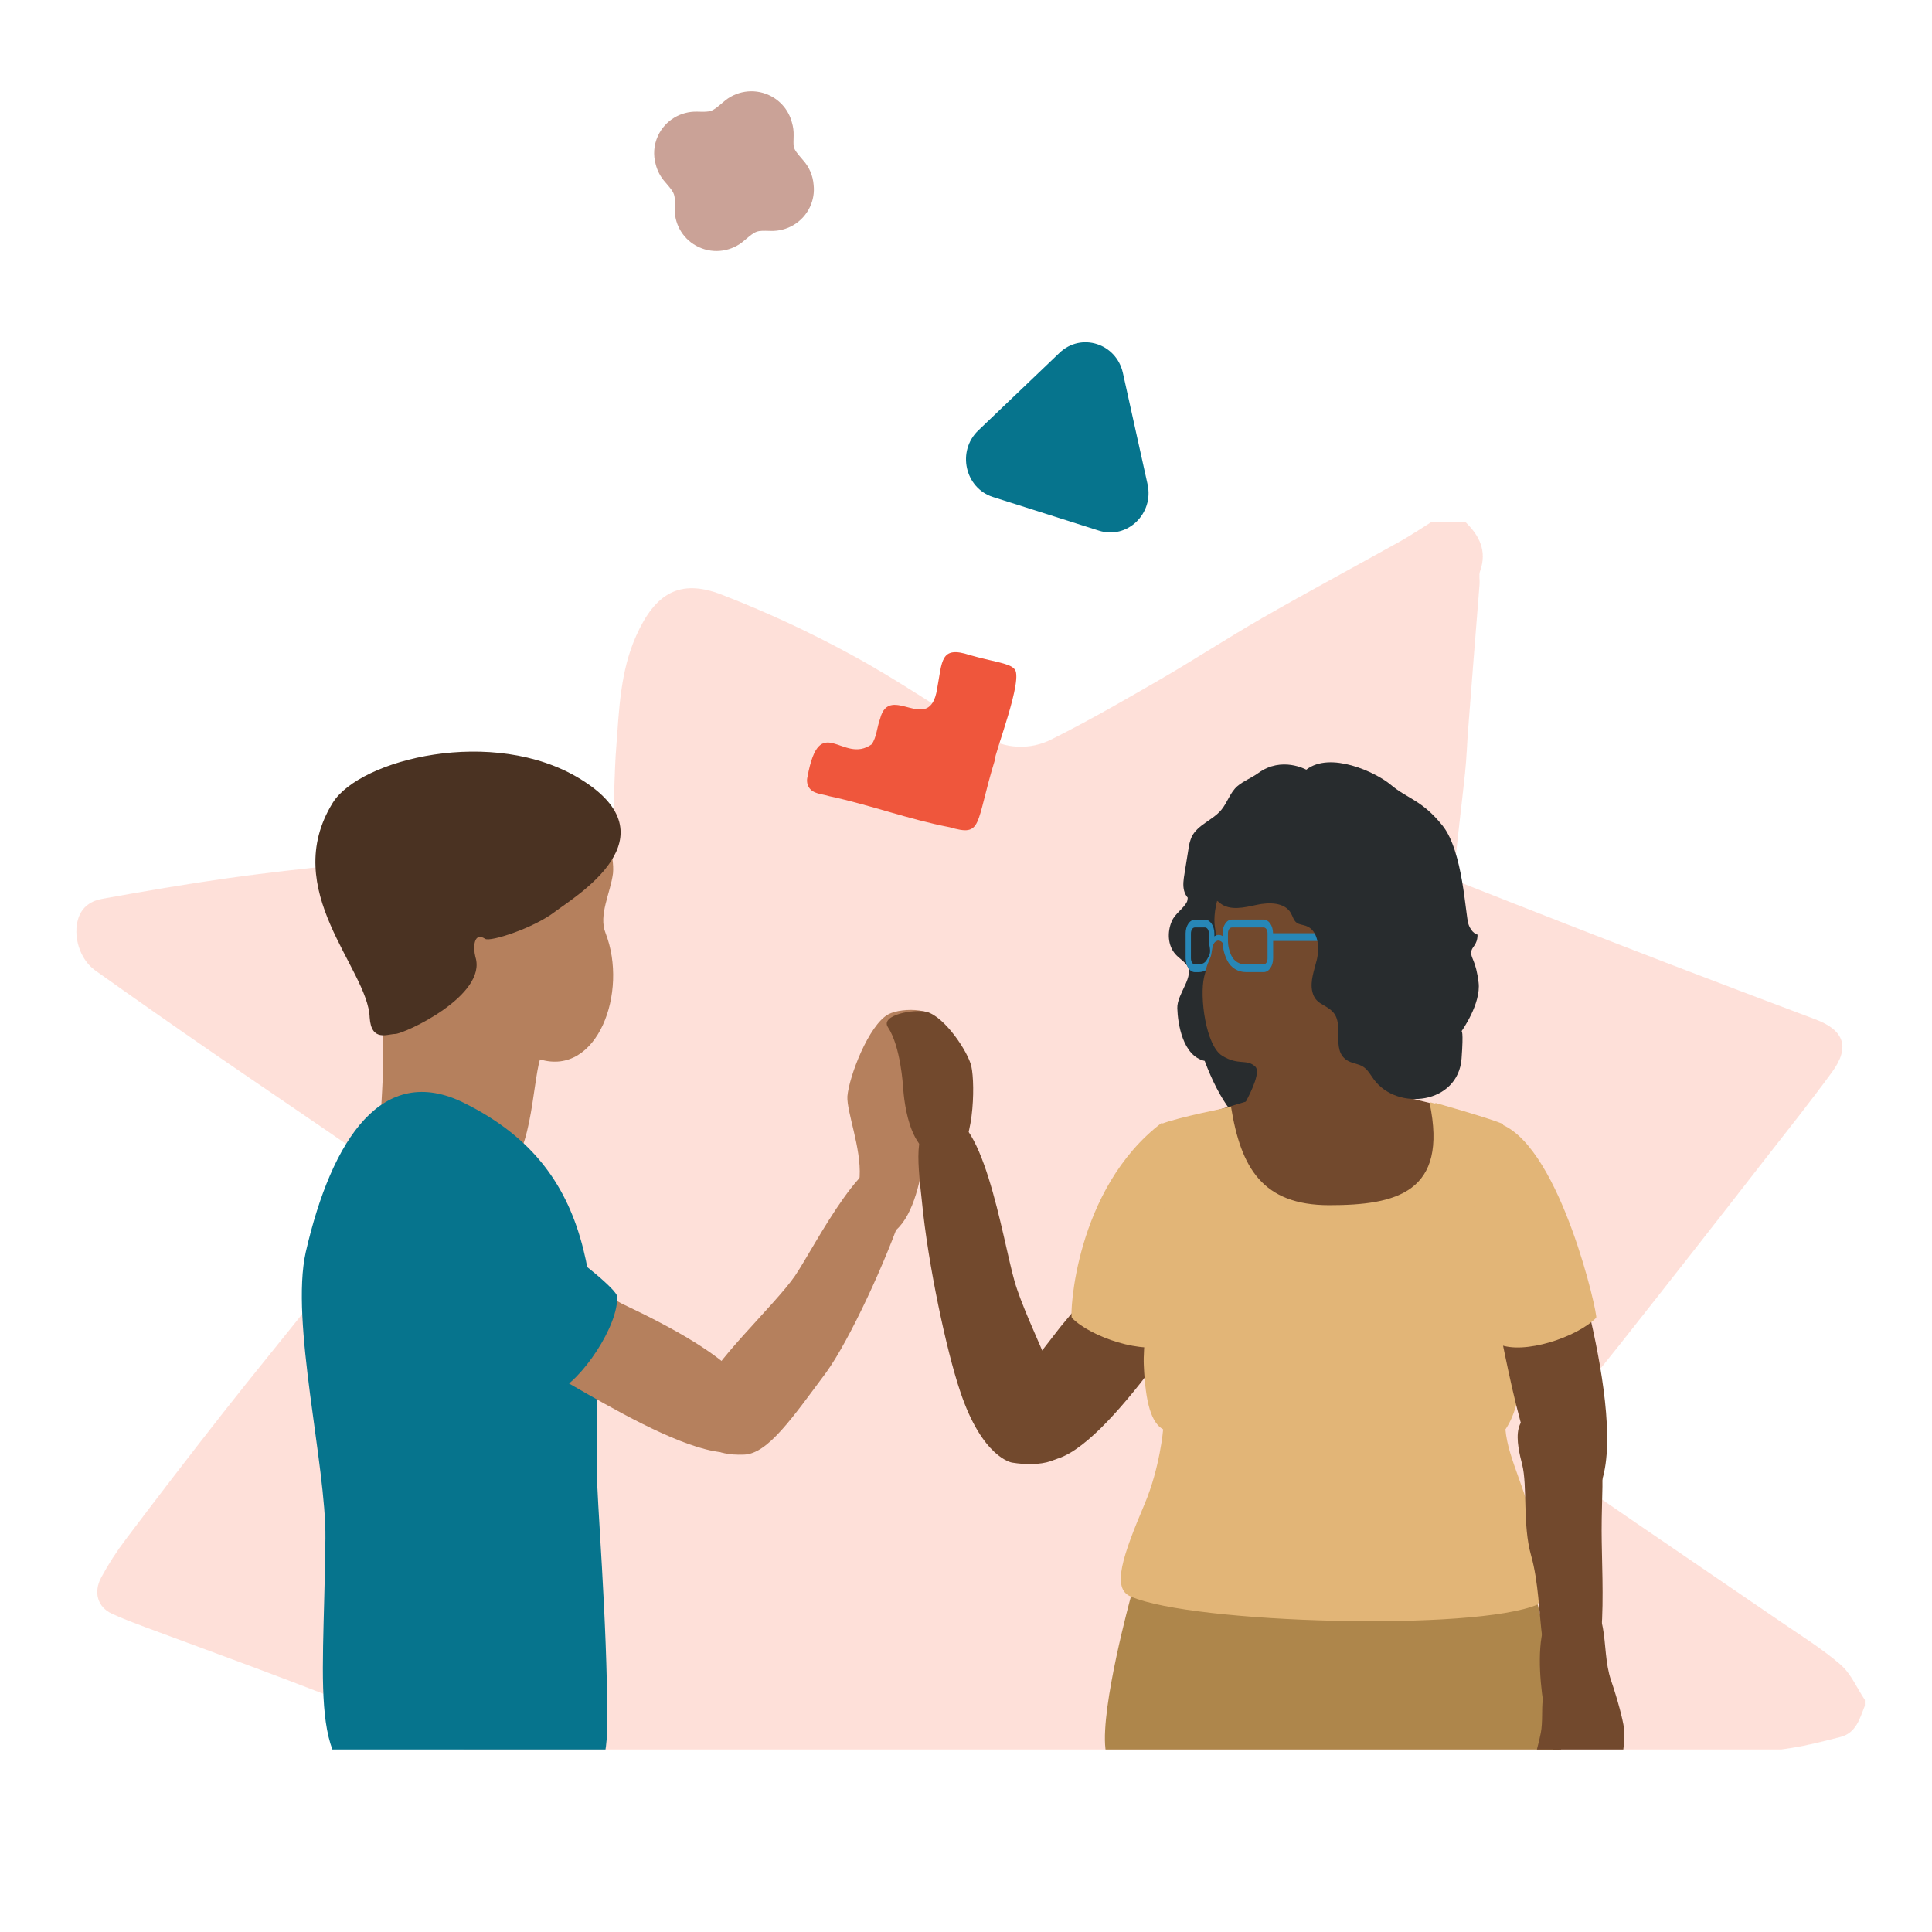
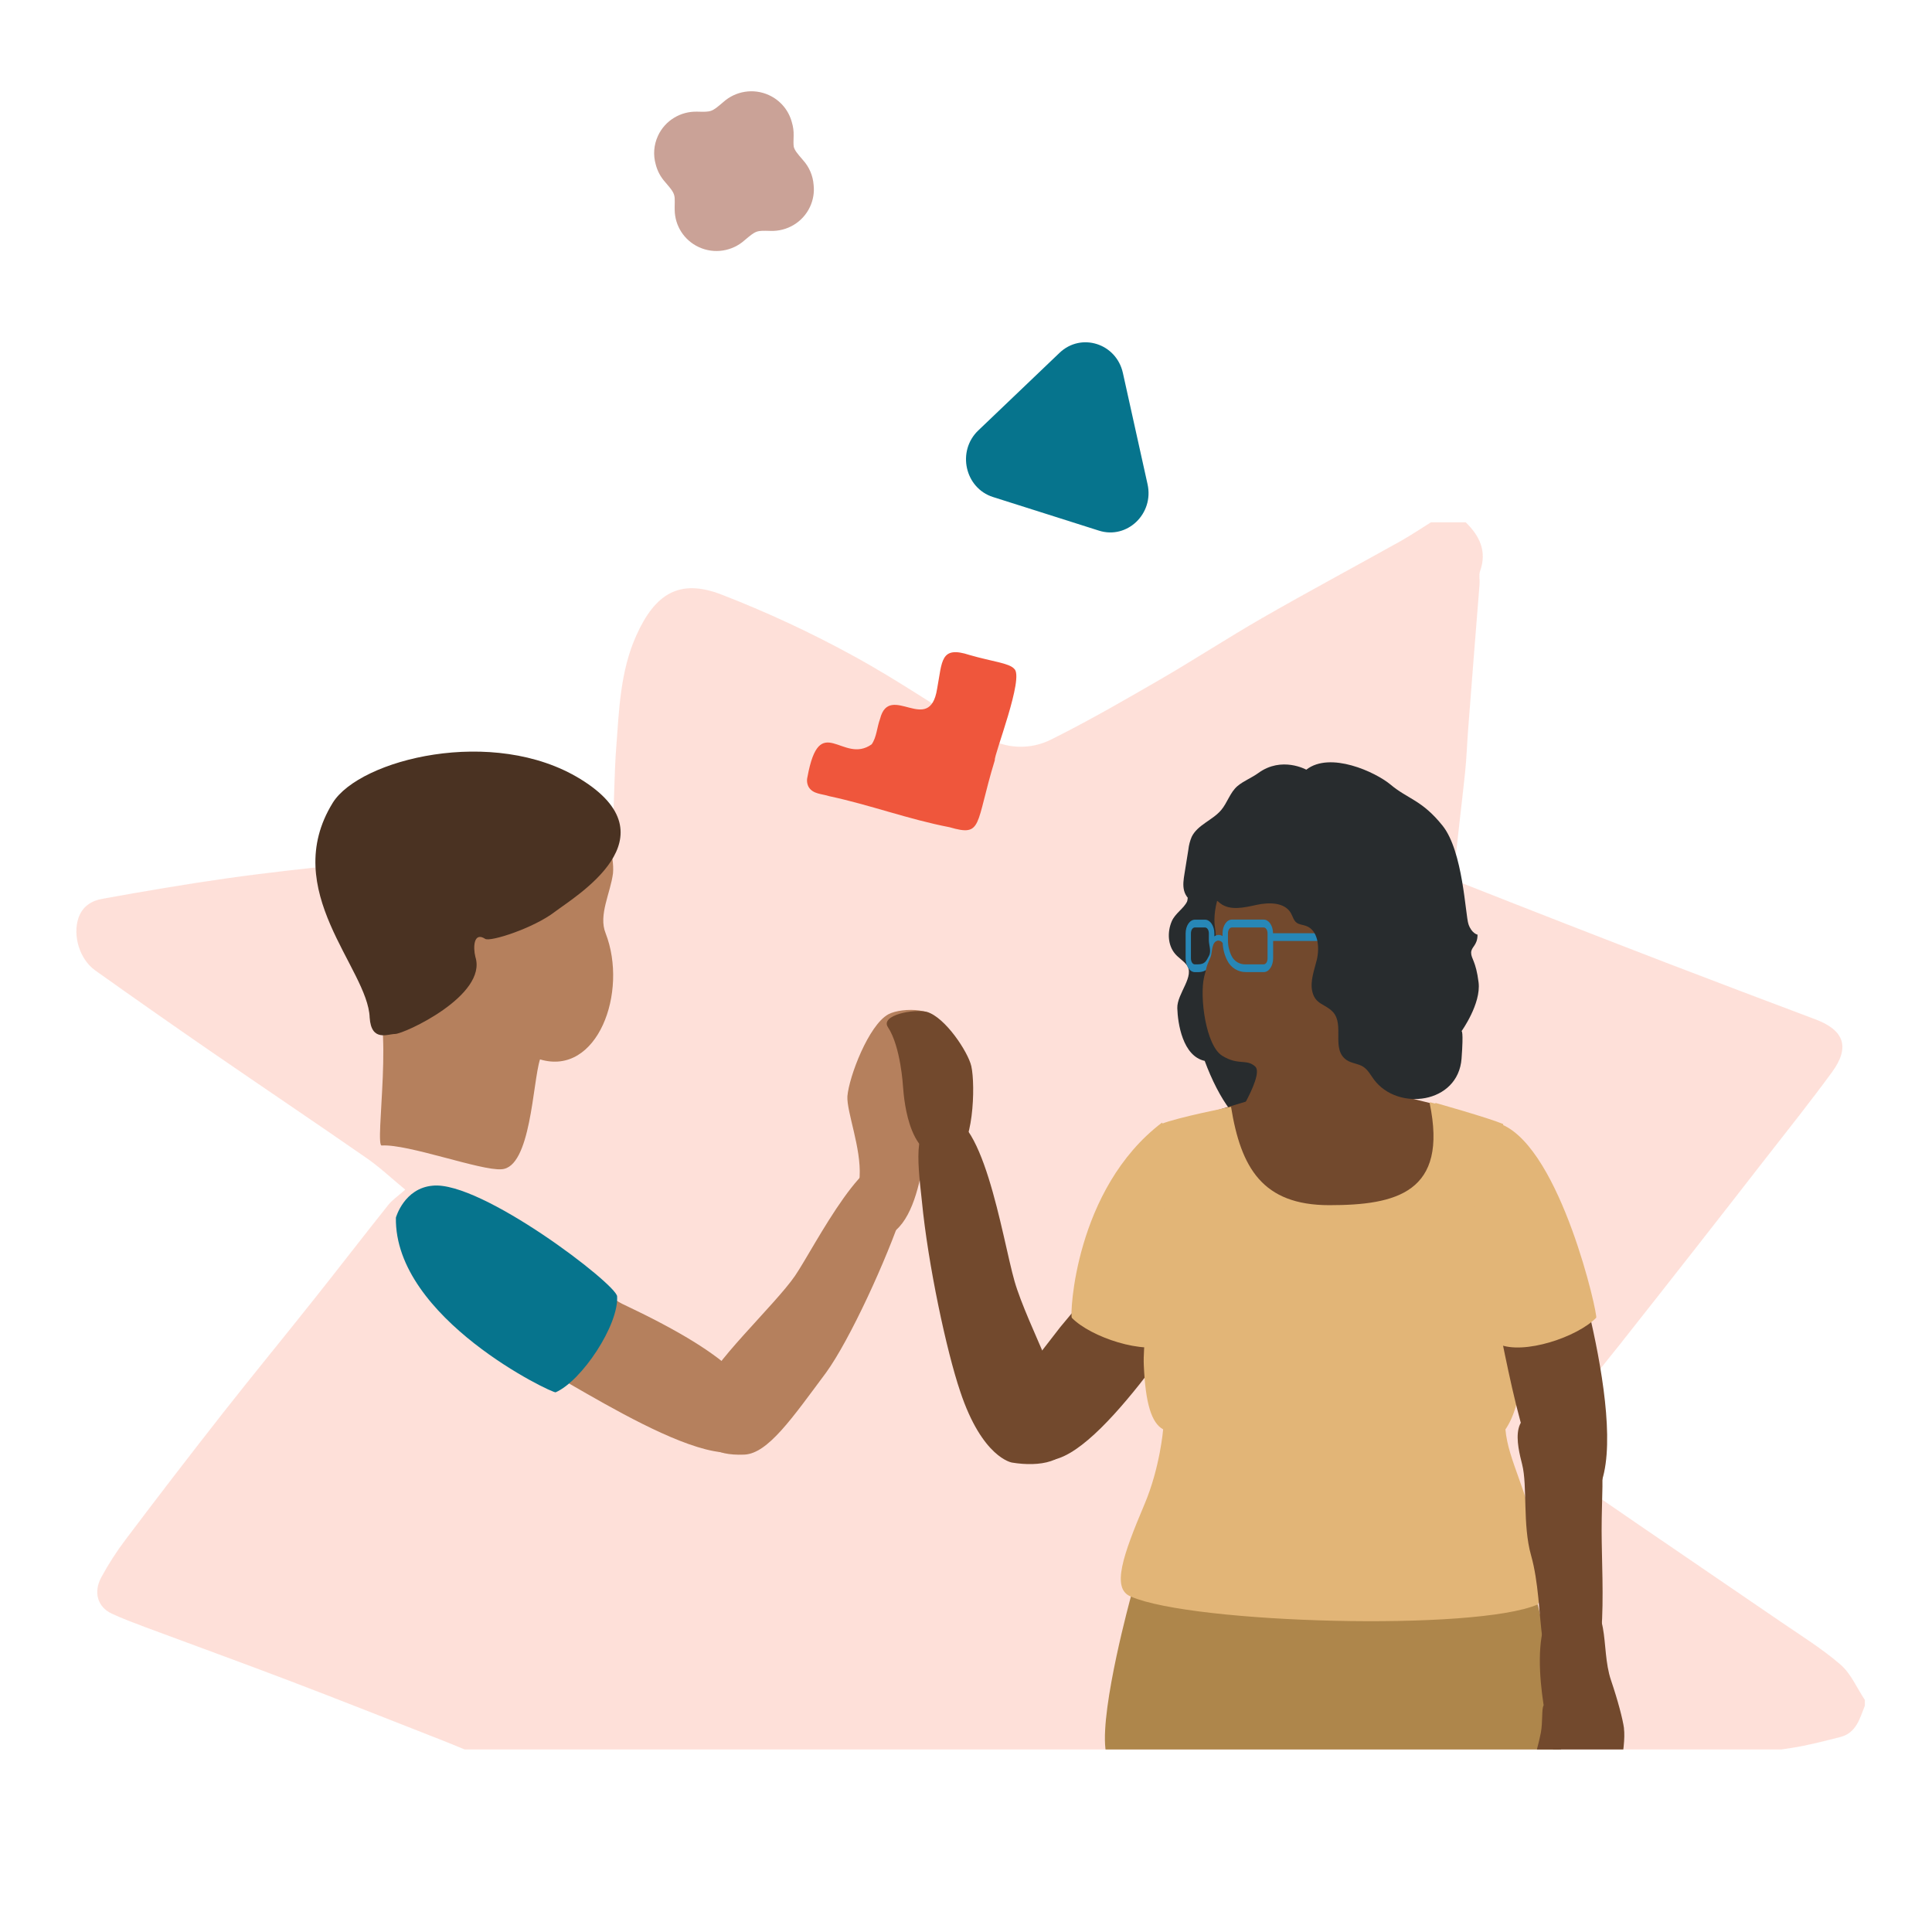
<svg xmlns="http://www.w3.org/2000/svg" width="254" height="254" viewBox="0 0 254 254" fill="none">
  <path d="M137.516 67.552L144.48 69.763C148.182 70.94 151.732 67.547 150.869 63.66L149.247 56.346L147.626 49.032C146.763 45.144 142.136 43.674 139.296 46.388L133.954 51.491L128.612 56.593C125.772 59.307 126.85 64.167 130.551 65.344L137.516 67.552Z" fill="#06748D" />
  <g clip-path="url(#clip0_12759_9692)">
    <path opacity="0.5" d="M192.7 68.666H188.128C186.797 69.495 185.495 70.377 184.128 71.144C178.081 74.519 171.978 77.791 165.97 81.235C161.44 83.842 157.044 86.711 152.522 89.333C147.83 92.051 143.122 94.766 138.272 97.188C136.9 97.895 135.368 98.233 133.826 98.168C132.285 98.103 130.787 97.637 129.48 96.816C123.689 93.319 118.107 89.453 112.175 86.222C106.579 83.154 100.787 80.46 94.835 78.158C89.389 76.071 86.156 77.958 83.641 83.576C81.562 88.219 81.394 93.226 81.023 98.177C80.778 101.306 80.778 104.453 80.608 107.586C80.454 110.294 80.204 110.394 77.472 110.545C74.6 110.707 71.735 111.012 68.873 111.315C64.426 111.784 59.988 112.342 55.539 112.782C52.298 113.107 49.04 113.236 45.802 113.581C40.476 114.148 35.147 114.724 29.845 115.472C24.37 116.244 18.914 117.183 13.482 118.16C12.071 118.405 10.816 119.138 10.296 120.738C9.563 122.994 10.437 126.093 12.518 127.581C17.49 131.12 22.489 134.622 27.515 138.089C34.4 142.833 41.34 147.495 48.21 152.263C49.919 153.448 51.446 154.895 53.28 156.403C52.33 157.249 51.57 157.752 51.031 158.431C47.763 162.532 44.566 166.686 41.303 170.792C37.335 175.787 33.283 180.714 29.337 185.733C25.024 191.229 20.759 196.773 16.543 202.366C15.341 203.95 14.261 205.624 13.314 207.373C12.247 209.348 12.848 211.283 14.679 212.136C16.118 212.81 17.61 213.358 19.107 213.925C25.415 216.278 31.747 218.568 38.041 220.965C44.683 223.497 51.294 226.114 57.913 228.712C59.957 229.514 61.979 230.376 63.708 231.087C63.359 234.347 63.024 237.197 62.755 240.029C62.233 245.55 61.693 251.07 61.263 256.598C60.924 260.963 60.97 265.369 60.404 269.697C59.988 272.874 59.818 275.728 62.286 278.142H66.467C66.558 277.993 66.612 277.778 66.746 277.705C72.348 274.643 78.002 271.671 83.553 268.521C89.043 265.405 94.435 262.119 99.866 258.898C104.565 256.109 109.19 253.194 113.967 250.547C118.136 248.235 122.38 247.512 126.688 250.601C136.039 257.304 146.089 262.82 156.649 267.358C159.04 268.387 161.804 269.218 164.342 269.083C168.461 268.866 170.525 265.777 171.753 262.05C173.334 257.258 173.556 252.275 173.951 247.329C174.196 244.269 174.164 241.19 174.406 238.13C174.454 237.497 175.099 236.452 175.58 236.383C179.29 235.865 183.024 235.516 186.756 235.161C189.864 234.873 192.986 234.721 196.089 234.399C200.424 233.947 204.744 233.343 209.079 232.893C212.31 232.559 215.568 232.475 218.792 232.087C224.355 231.417 229.906 230.648 235.447 229.814C237.645 229.484 239.789 228.908 241.941 228.367C244.046 227.837 244.498 225.941 245.172 224.252V223.492C244.129 221.928 243.357 220.056 241.997 218.868C239.594 216.782 236.847 215.083 234.209 213.275C225.906 207.581 217.563 201.938 209.275 196.22C206.786 194.509 204.427 192.6 201.948 190.733C202.395 190 202.656 189.428 203.037 188.959C206.349 184.868 209.736 180.836 212.999 176.708C219.381 168.634 225.731 160.531 232.048 152.4C235.01 148.605 238.014 144.837 240.854 140.953C243.257 137.667 242.459 135.43 238.656 134.008C232.222 131.592 225.795 129.154 219.375 126.694C210.322 123.209 201.286 119.687 192.268 116.127C191.764 115.927 191.161 115.047 191.208 114.536C191.598 110.225 192.158 105.927 192.609 101.621C192.812 99.693 192.871 97.75 193.022 95.817C193.511 89.463 194.01 83.117 194.519 76.78C194.563 76.213 194.402 75.59 194.588 75.084C195.516 72.459 194.522 70.453 192.7 68.666Z" fill="#FEC3B4" />
    <path d="M48.817 130.653C45.908 127.42 44.291 123.432 43.859 118.366C42.999 108.016 50.109 102.625 61.743 101.87C70.469 101.333 75.419 101.87 79.082 108.339C79.622 109.316 80.806 112.542 80.591 114.808C80.267 117.395 78.653 120.306 79.615 122.677C82.631 130.438 78.538 141.543 70.996 139.277C70.019 142.295 69.812 153.507 65.931 153.722C63.245 153.94 53.652 150.382 50.204 150.597C49.139 150.919 52.048 132.918 48.817 130.653Z" fill="#B5805D" />
-     <path d="M78.443 192.747C78.443 197.168 79.842 212.798 79.842 226.488C79.842 238.463 73.378 240.934 51.293 236.083C40.304 233.605 42.568 224.108 42.782 202.234C42.89 192.64 38.142 173.774 40.199 164.612C43.645 149.627 50.324 139.71 60.989 144.991C79.52 154.155 78.443 170.971 78.443 192.747Z" fill="#06748D" />
    <path d="M51.941 135.936C50.964 135.936 48.817 137.014 48.6 133.781C48.385 127.312 36.633 117.07 43.752 105.536C47.308 99.822 64.867 95.404 76.287 102.41C88.783 110.064 75.642 117.826 72.948 119.874C70.147 122.029 64.437 123.862 63.79 123.432C62.283 122.454 62.176 124.509 62.498 125.802C64.115 130.871 53.125 135.936 51.941 135.936Z" fill="#4A3222" />
    <path d="M97.834 191.239C100.957 191.129 104.183 186.386 108.606 180.457C111.73 176.146 116.577 165.582 118.734 159.113C119.593 156.525 119.271 154.37 118.194 153.185C114.423 149.089 107.097 163.964 104.518 167.737C101.939 171.51 92.991 179.812 92.774 182.505C92.769 185.093 89.635 191.562 97.834 191.239Z" fill="#B5805D" />
    <path d="M69.284 178.95C64.114 177.439 51.078 166.012 53.447 160.299C58.295 148.764 77.688 169.463 81.776 171.403C96.644 178.409 101.381 183.378 99.228 188.974C96.324 196.628 72.733 179.92 69.284 178.95Z" fill="#B5805D" />
    <path d="M111.407 144.128C111.622 141.542 114.208 134.751 116.794 133.348C118.623 132.371 123.796 132.486 122.826 134.859C121.317 138.632 121.849 145.746 121.849 145.746C121.957 148.334 121.417 163.642 114.63 162.671C113.446 162.456 112.691 158.251 113.016 154.692C113.238 150.919 111.299 146.178 111.407 144.128Z" fill="#B5805D" />
    <path d="M52.047 160.084C52.047 160.084 53.124 156.203 56.895 155.88C63.245 155.233 81.026 168.815 81.134 170.433C81.351 174.206 76.493 181.535 73.055 183.045C72.733 183.26 51.833 173.343 52.047 160.084Z" fill="#06748D" />
    <path d="M127.698 140.164C127.271 138.309 124.279 133.744 121.854 133.031C120.145 132.603 115.722 133.459 116.726 135.027C118.435 137.596 118.721 142.877 118.721 142.877C118.865 144.732 119.578 153.576 125.422 151.865C127.977 151.151 128.27 142.733 127.698 140.164Z" fill="#72492D" />
    <path d="M133.05 192.285C133.05 192.285 129.142 191.699 126.229 182.906C124.444 177.63 122.009 166.288 121.198 157.894C120.549 152.029 120.06 147.732 123.64 146.755C129.16 145.191 131.758 162.779 133.382 168.446C135.006 174.113 141.336 185.643 140.85 188.974C140.518 192.285 136.62 192.872 133.05 192.285Z" fill="#72492D" />
    <path d="M159.058 169.607C162.36 166.884 164.16 161.982 164.16 161.982C166.018 159.815 165.427 153.219 162.88 151.474L160.941 150.496C160.439 150.424 159.948 150.287 159.481 150.088C160.062 150.438 159.837 150.088 159.151 150.511C158.628 150.887 158.125 151.291 157.644 151.721C156.292 153.007 155.066 154.418 153.981 155.936C153.275 156.897 152.516 157.979 151.783 159.059L151.422 160.017C151.378 160.137 150.716 160.978 149.519 162.302C149.234 162.605 149.102 162.965 148.814 163.265C148.563 163.6 148.274 163.904 147.951 164.169C144.435 168.441 139.404 174.46 139.404 174.46L136.376 178.37C134.517 180.538 131.855 190.689 137.069 191.926C143.807 193.316 156.934 171.54 159.058 169.607Z" fill="#72492D" />
    <path d="M152.763 147.593C154.026 149.372 155.124 151.261 156.045 153.238C158.59 158.688 155.21 176.09 153.725 176.733C150.428 178.16 143.388 175.799 140.911 173.253C140.645 172.979 141.275 156.32 152.763 147.593Z" fill="#E2B577" />
    <path d="M154.047 121.13C153.451 122.525 153.514 124.277 154.508 125.421C154.946 125.924 155.532 126.283 155.957 126.794C157.2 128.292 154.721 130.604 154.78 132.549C154.838 134.548 155.488 138.847 158.382 139.475C159.29 141.941 160.489 144.304 161.708 145.89C162.145 146.459 162.609 147.051 163.264 147.356C163.918 147.662 166.46 147.62 167.212 147.53C170.487 147.131 172.544 142.984 173.843 139.954C174.471 138.488 174.458 136.833 174.388 135.237C174.309 133.527 174.175 131.802 173.723 130.15C172.676 126.318 169.965 123.085 166.695 120.831C163.425 118.578 159.613 117.232 155.764 116.264C156.281 116.393 156.201 118.239 156.064 118.527C155.624 119.451 154.496 120.076 154.047 121.13Z" fill="#282C2E" />
    <path d="M160.674 138.793C162.826 140.133 163.883 139.155 165.029 140.223C165.725 140.873 164.633 143.265 163.739 144.937C166.216 151.547 173.674 157.601 173.674 157.601C173.674 157.601 181.706 151.149 183.931 144.294C183.242 143.246 180.771 139.216 181.35 136.403C181.752 134.425 182.536 132.544 183.657 130.866C185.269 128.131 186.637 125.316 186.864 123.341C187.462 118.131 184.27 111.298 180.741 109.751C177.501 108.329 171.593 106.66 165.483 111.034C159.373 115.409 159.536 120.792 159.724 121.868C160.213 124.764 158.975 125.658 158.31 128.424C157.685 131.027 158.523 137.454 160.674 138.793Z" fill="#72492D" />
    <path d="M183.426 141.997C183.035 139.749 183.442 137.435 184.576 135.455C185.873 133.209 186.962 130.633 186.952 127.061C186.952 126.384 186.952 125.648 186.923 124.881C186.955 124.773 186.962 124.744 186.942 124.803C186.747 121.848 186.925 114.006 177.354 113.136H177.328C177.064 113.112 176.795 113.094 176.519 113.08H176.429C176.155 113.08 175.875 113.06 175.586 113.06H175.513C175.225 113.06 174.944 113.06 174.671 113.08H174.58C174.302 113.094 174.033 113.112 173.772 113.136H173.743C164.172 114.006 164.352 121.848 164.157 124.803C164.138 124.744 164.157 124.773 164.174 124.881C164.15 125.648 164.147 126.384 164.147 127.061C164.128 129.709 164.791 132.318 166.072 134.636C166.898 136.192 167.306 137.935 167.256 139.695C167.198 141.562 166.931 143.556 166.101 144.074C165.774 144.275 160.714 145.743 159.788 146.029C159.788 152.493 172.292 166.557 174.773 166.454C188.205 165.936 188.772 151.586 191.053 145.77C189.927 145.431 184.742 144.304 184.371 144.06C183.902 143.776 183.597 142.979 183.426 141.997Z" fill="#72492D" />
    <path d="M174.083 122.838C174.057 122.795 174.021 122.76 173.979 122.734C173.936 122.709 173.888 122.694 173.838 122.691H167.364C167.364 121.714 166.817 120.9 166.143 120.9H161.95C161.264 120.9 160.729 121.723 160.729 122.706V123.065C160.577 122.966 160.4 122.913 160.219 122.911C160.014 122.914 159.816 122.982 159.652 123.104V122.718C159.652 121.74 159.107 120.912 158.431 120.912H157.095C156.414 120.912 155.874 121.726 155.874 122.703V125.993C155.874 126.97 156.416 127.808 157.095 127.808H157.488C158.648 127.808 159.051 127.161 159.523 126.305C159.901 125.614 159.586 124.817 159.637 124.106C159.685 123.986 159.765 123.881 159.869 123.803C159.973 123.726 160.097 123.679 160.226 123.669C160.333 123.674 160.437 123.707 160.528 123.763C160.62 123.82 160.695 123.898 160.749 123.991C160.782 124.795 160.99 125.581 161.359 126.296C161.584 126.75 161.933 127.132 162.364 127.398C162.796 127.664 163.294 127.803 163.801 127.799H166.158C166.842 127.799 167.379 126.965 167.379 125.983V123.705H173.841C173.891 123.702 173.939 123.687 173.981 123.661C174.024 123.635 174.059 123.599 174.085 123.556C174.156 123.447 174.194 123.32 174.194 123.19C174.194 123.059 174.156 122.932 174.085 122.823L174.083 122.838ZM158.927 123.627C158.927 124.231 159.283 125.049 158.941 125.672C158.599 126.296 158.453 126.784 157.476 126.784H157.083C156.802 126.784 156.572 126.452 156.572 125.993V122.718C156.572 122.259 156.802 121.936 157.083 121.936H158.419C158.7 121.936 158.929 122.259 158.929 122.718L158.927 123.627ZM166.646 125.993C166.646 126.452 166.417 126.784 166.136 126.784H163.779C163.393 126.802 163.011 126.705 162.679 126.508C162.347 126.31 162.08 126.02 161.911 125.672C161.596 125.037 161.434 124.336 161.44 123.627V122.718C161.44 122.259 161.669 121.936 161.95 121.936H166.136C166.417 121.936 166.646 122.259 166.646 122.718V125.993Z" fill="#2787B7" />
    <path d="M171.737 101.191C171.737 101.191 168.519 99.387 165.441 101.623C164.557 102.266 163.512 102.657 162.704 103.334C161.727 104.148 161.353 105.56 160.538 106.511C159.402 107.845 157.443 108.437 156.674 110.015C156.446 110.551 156.297 111.117 156.235 111.697L155.727 114.854C155.607 115.602 155.482 116.371 155.675 117.105C155.868 117.838 156.435 118.524 157.187 118.598C158.086 118.686 159.011 117.911 159.825 118.305C160.034 118.43 160.23 118.577 160.408 118.744C161.71 119.771 163.583 119.316 165.202 118.964C166.821 118.612 168.882 118.603 169.71 120.04C169.955 120.472 170.072 121.017 170.47 121.31C170.807 121.555 171.264 121.579 171.664 121.714C173.288 122.261 173.515 124.485 173.129 126.154C172.809 127.491 172.204 128.989 172.533 130.379C172.941 132.09 174.277 131.985 175.259 133.067C176.79 134.778 174.973 137.955 177.042 139.367C177.694 139.812 178.556 139.815 179.218 140.242C179.828 140.633 180.195 141.323 180.617 141.911C183.745 146.134 191.707 145.132 192.151 139.17C192.43 135.421 192.151 135.565 192.151 135.565C192.151 135.565 194.738 131.96 194.388 129.15C194.039 126.34 193.411 126.051 193.411 125.257C193.411 124.463 194.252 124.321 194.252 122.879C194.252 122.879 193.482 122.735 193.062 121.511C192.642 120.286 192.364 111.924 189.643 108.537C186.923 105.15 185.098 105.076 182.791 103.131C180.832 101.508 174.883 98.74 171.737 101.191Z" fill="#282C2E" />
    <path d="M159.158 125.809C158.889 126.45 158.56 127.088 158.518 127.779C158.476 128.471 158.821 129.245 159.495 129.443C159.547 129.464 159.606 129.464 159.658 129.443C159.701 129.411 159.732 129.365 159.746 129.314C160.14 128.3 160.015 127.408 160.315 126.359C160.525 125.626 160.711 125.492 160.218 123.671C159.236 123.678 159.409 125.211 159.158 125.809Z" fill="#72492D" />
    <path d="M202.162 203.177C200.87 195.936 198.286 192.058 197.918 187.926C198.924 186.459 199.769 184.089 199.913 180.802C200.13 175.848 197.627 162.935 197.319 160.961C197.012 158.986 197.627 147.777 197.627 147.777C195.561 146.919 188.728 145.003 188.728 145.003C188.794 145.247 187.902 144.759 187.951 145.003C190.43 156.794 183.555 158.444 174.764 158.444C165.972 158.444 163.137 153.524 161.845 145.516C161.845 145.516 154.726 146.916 152.66 147.774C152.66 147.774 153.278 158.986 152.97 160.958C152.662 162.931 150.159 174.553 150.376 179.507C150.594 184.46 151.368 187.063 152.919 187.921C152.919 187.921 152.513 192.928 150.476 197.745C147.634 204.467 146.081 208.864 148.669 209.898C148.669 209.898 154.87 221.791 172.956 221.791C191.043 221.791 202.162 210.939 202.162 210.939C203.972 207.314 203.073 208.275 202.162 203.177Z" fill="#E2B577" />
    <path d="M202.161 210.939C193.948 214.487 156.891 213.453 148.678 209.905C148.678 209.905 144.697 224.367 145.33 229.895C145.962 235.423 162.654 241.017 176.851 241.017C191.047 241.017 204.335 235.415 204.965 229.89C205.595 224.365 202.161 210.939 202.161 210.939Z" fill="#AE864B" />
    <path d="M213.501 227.238C213.806 229.567 212.641 236.036 210.524 237.747C209.024 238.969 204.274 239.804 204.733 237.461C205.43 233.89 203.61 227.651 203.61 227.651C203.058 225.376 199.93 210.286 206.971 210.393C212.06 210.474 210.299 216.503 211.799 220.902C212.7 223.551 213.347 226.034 213.508 227.214" fill="#72492D" />
-     <path d="M202.801 232.837C203.89 233.03 205.224 230.833 205.754 228.033C206.284 225.232 209.234 222.6 205.053 221.743C201.898 221.093 203.099 225 202.574 227.803C202.049 230.606 200.938 232.505 202.801 232.837Z" fill="#72492D" />
+     <path d="M202.801 232.837C203.89 233.03 205.224 230.833 205.754 228.033C201.898 221.093 203.099 225 202.574 227.803C202.049 230.606 200.938 232.505 202.801 232.837Z" fill="#72492D" />
    <path d="M204.753 186.349C211.987 188.561 210.561 192.293 210.566 201.256C210.566 208.343 211.787 222.593 206.634 221.711C201.481 220.829 203.283 211.542 201.285 204.465C200.157 200.472 200.834 195.352 200.116 192.525C199.532 190.198 197.923 184.26 204.753 186.349Z" fill="#72492D" />
    <path d="M205.833 161.545C203.911 156.271 196.089 169.509 197.01 173.993C199.132 184.34 202.138 200.596 208.029 197.984C216.029 194.441 206.956 164.626 205.833 161.545Z" fill="#72492D" />
    <path d="M197.485 147.852C197.485 147.852 196.264 149.942 194.718 153.229C192.176 158.678 195.556 176.08 197.041 176.723C200.335 178.15 207.376 175.79 209.852 173.243C210.121 172.979 205.263 151.208 197.485 147.852Z" fill="#E2B577" />
    <path d="M106.323 103.479C106.101 103.081 106.041 102.607 106.155 102.157C107.769 93.346 110.777 100.578 114.599 97.855C115.262 96.903 115.276 95.662 115.706 94.492C116.958 89.603 122.204 96.809 123.201 90.565C123.889 86.901 123.61 84.85 127.482 86.117C130.427 86.97 132.671 87.173 133.328 87.918C134.725 88.99 130.635 99.309 130.788 99.944C128.162 108.532 129.249 110.034 124.832 108.754C119.417 107.711 114.391 105.82 109.024 104.674C108.036 104.353 106.894 104.412 106.323 103.479Z" fill="#EF563C" />
  </g>
  <path d="M106.967 24.316C106.88 23.103 106.385 21.941 105.556 21.032C104.818 20.174 104.491 19.792 104.357 19.3C104.304 18.952 104.318 18.524 104.339 17.854V17.852C104.339 17.845 104.339 17.84 104.339 17.833C104.359 17.234 104.277 16.639 104.104 16.071C103.701 14.55 102.64 13.211 101.086 12.501C99.024 11.559 96.681 11.991 95.097 13.415C93.548 14.73 93.543 14.726 91.672 14.68H91.669C91.663 14.68 91.658 14.68 91.651 14.68C89.517 14.62 87.453 15.806 86.504 17.854C85.938 19.078 85.864 20.401 86.205 21.602C86.419 22.463 86.845 23.266 87.448 23.936C88.336 24.977 88.624 25.319 88.698 25.998C88.719 26.302 88.709 26.675 88.698 27.197V27.2C88.698 27.206 88.698 27.211 88.698 27.218C88.693 27.357 88.695 27.497 88.702 27.637C88.739 29.655 89.906 31.577 91.874 32.488C93.932 33.44 96.278 33.019 97.868 31.605C99.424 30.298 99.429 30.302 101.298 30.357H101.3C101.307 30.357 101.312 30.357 101.319 30.357C103.453 30.426 105.522 29.252 106.482 27.211C106.924 26.273 107.073 25.275 106.967 24.316Z" fill="#CAA297" />
  <defs>
    <clipPath id="clip0_12759_9692">
      <rect width="248" height="185" fill="white" transform="translate(3 45)" />
    </clipPath>
  </defs>
</svg>